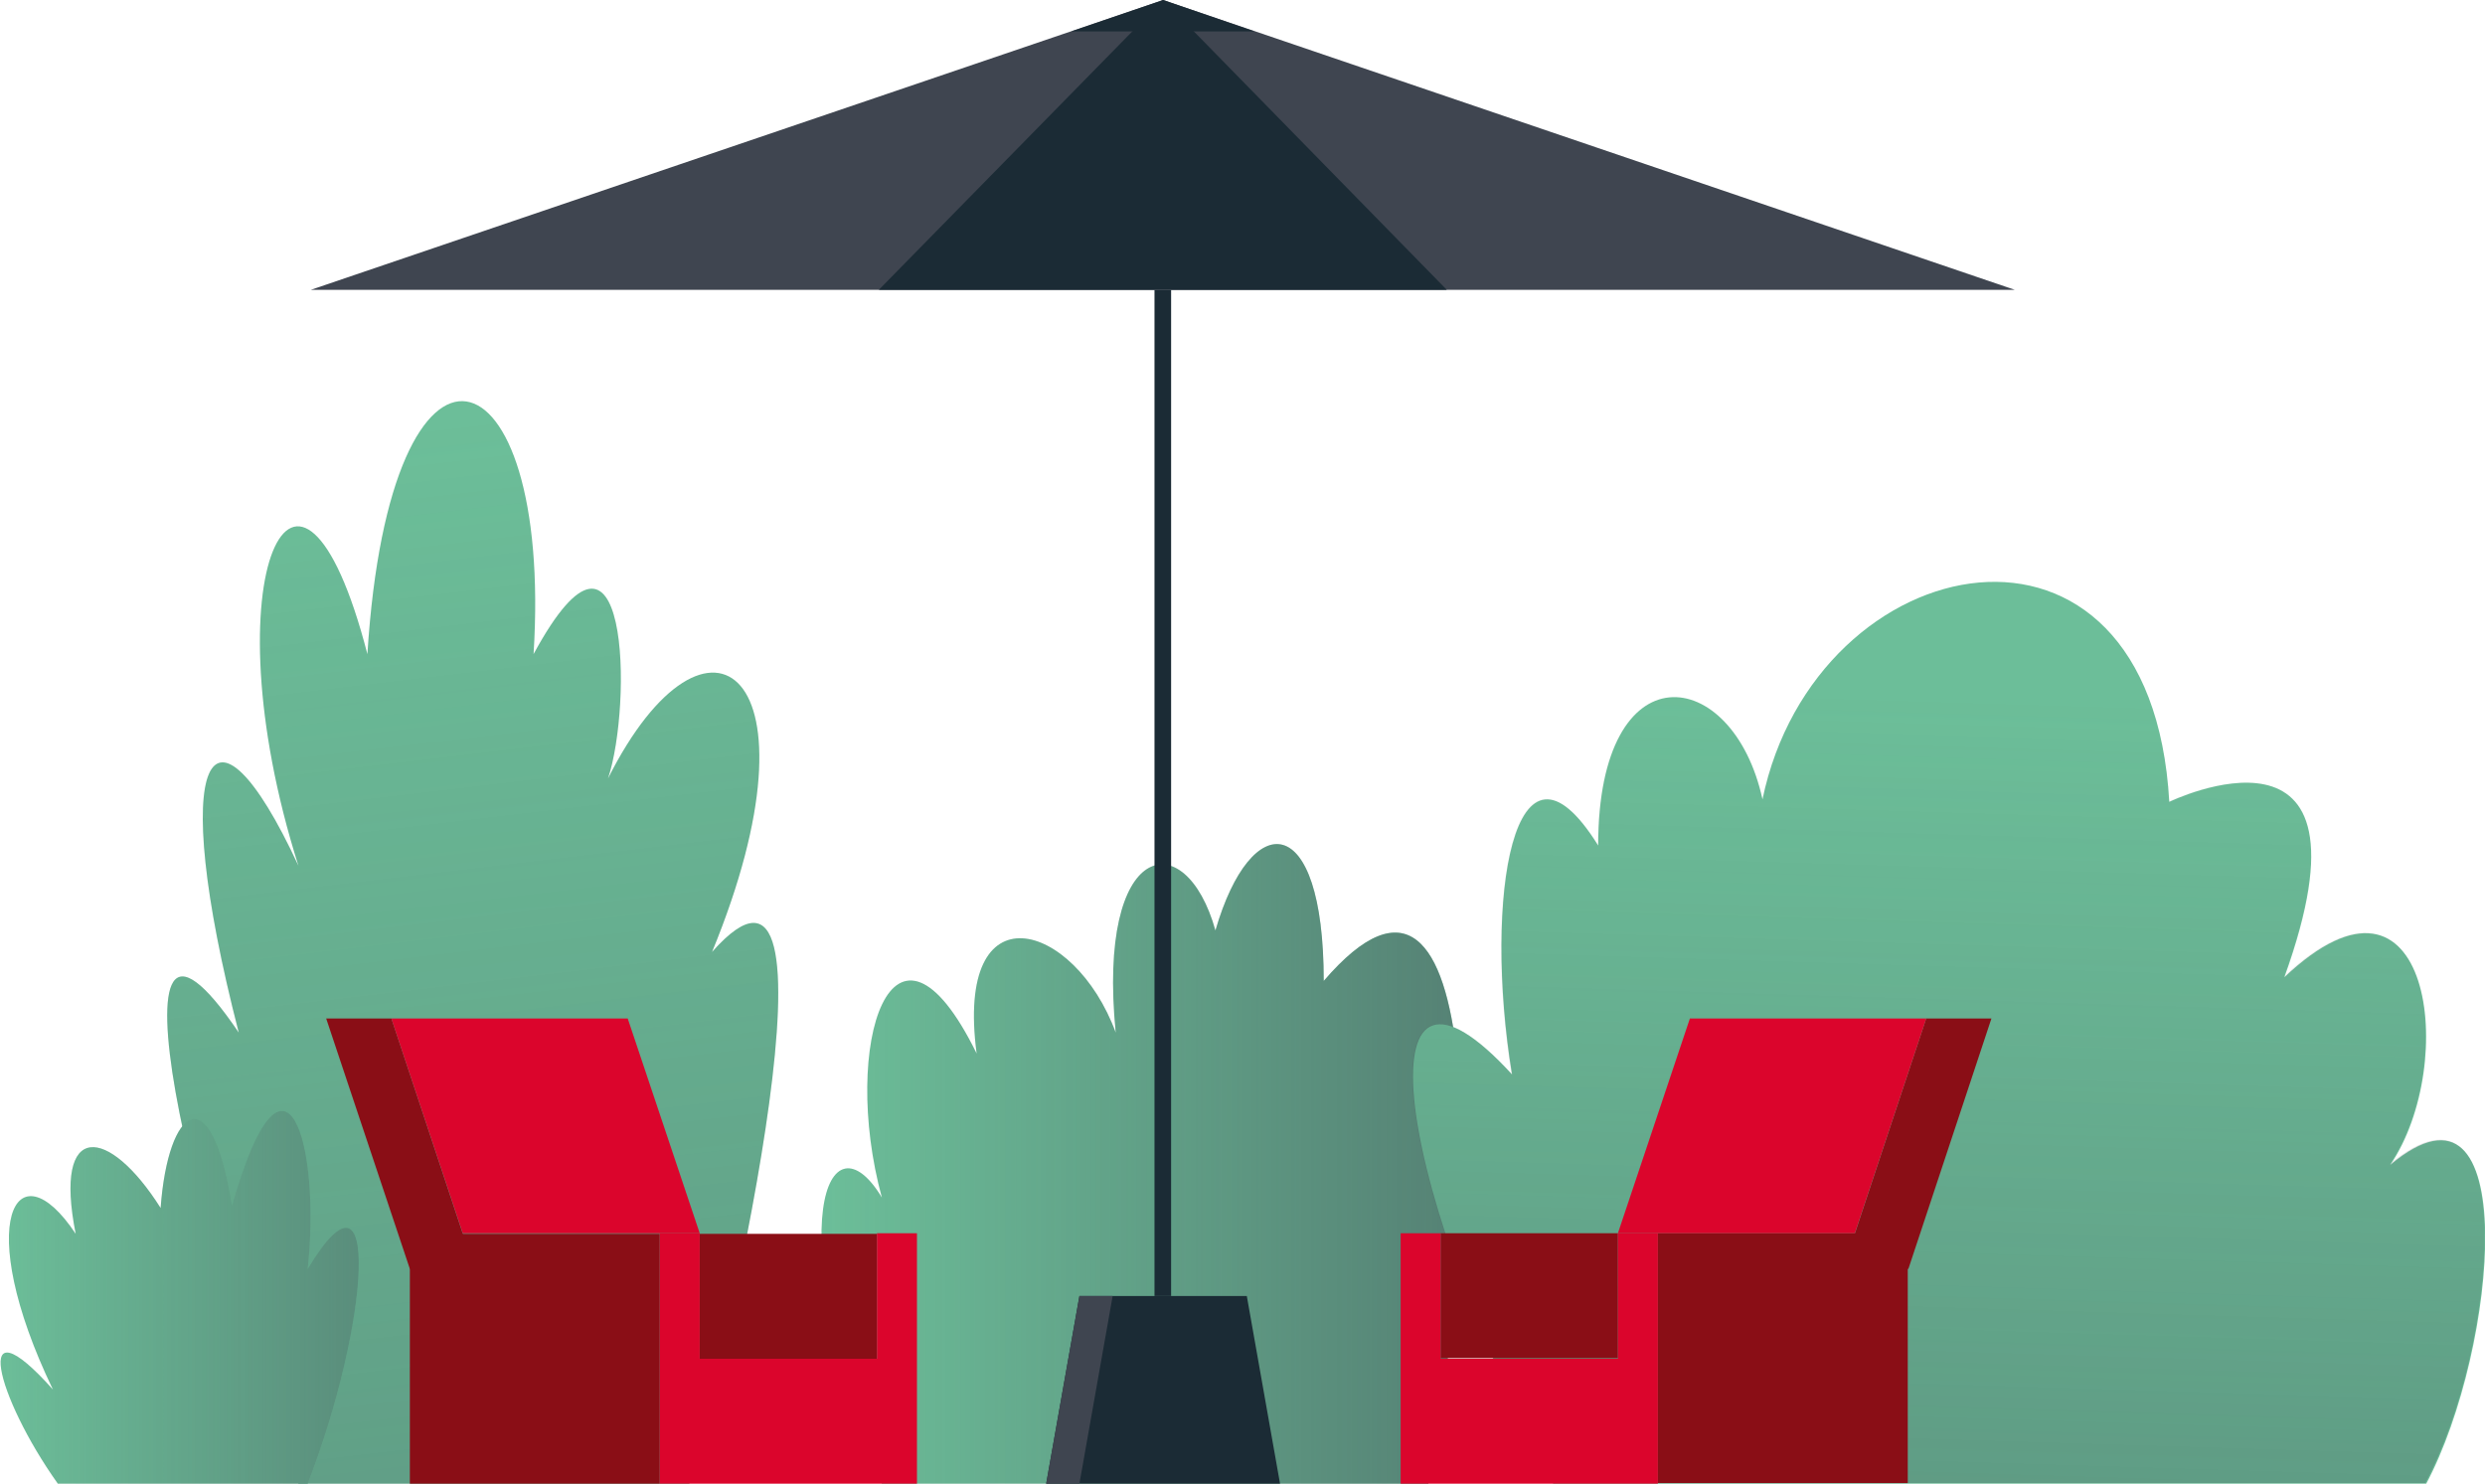
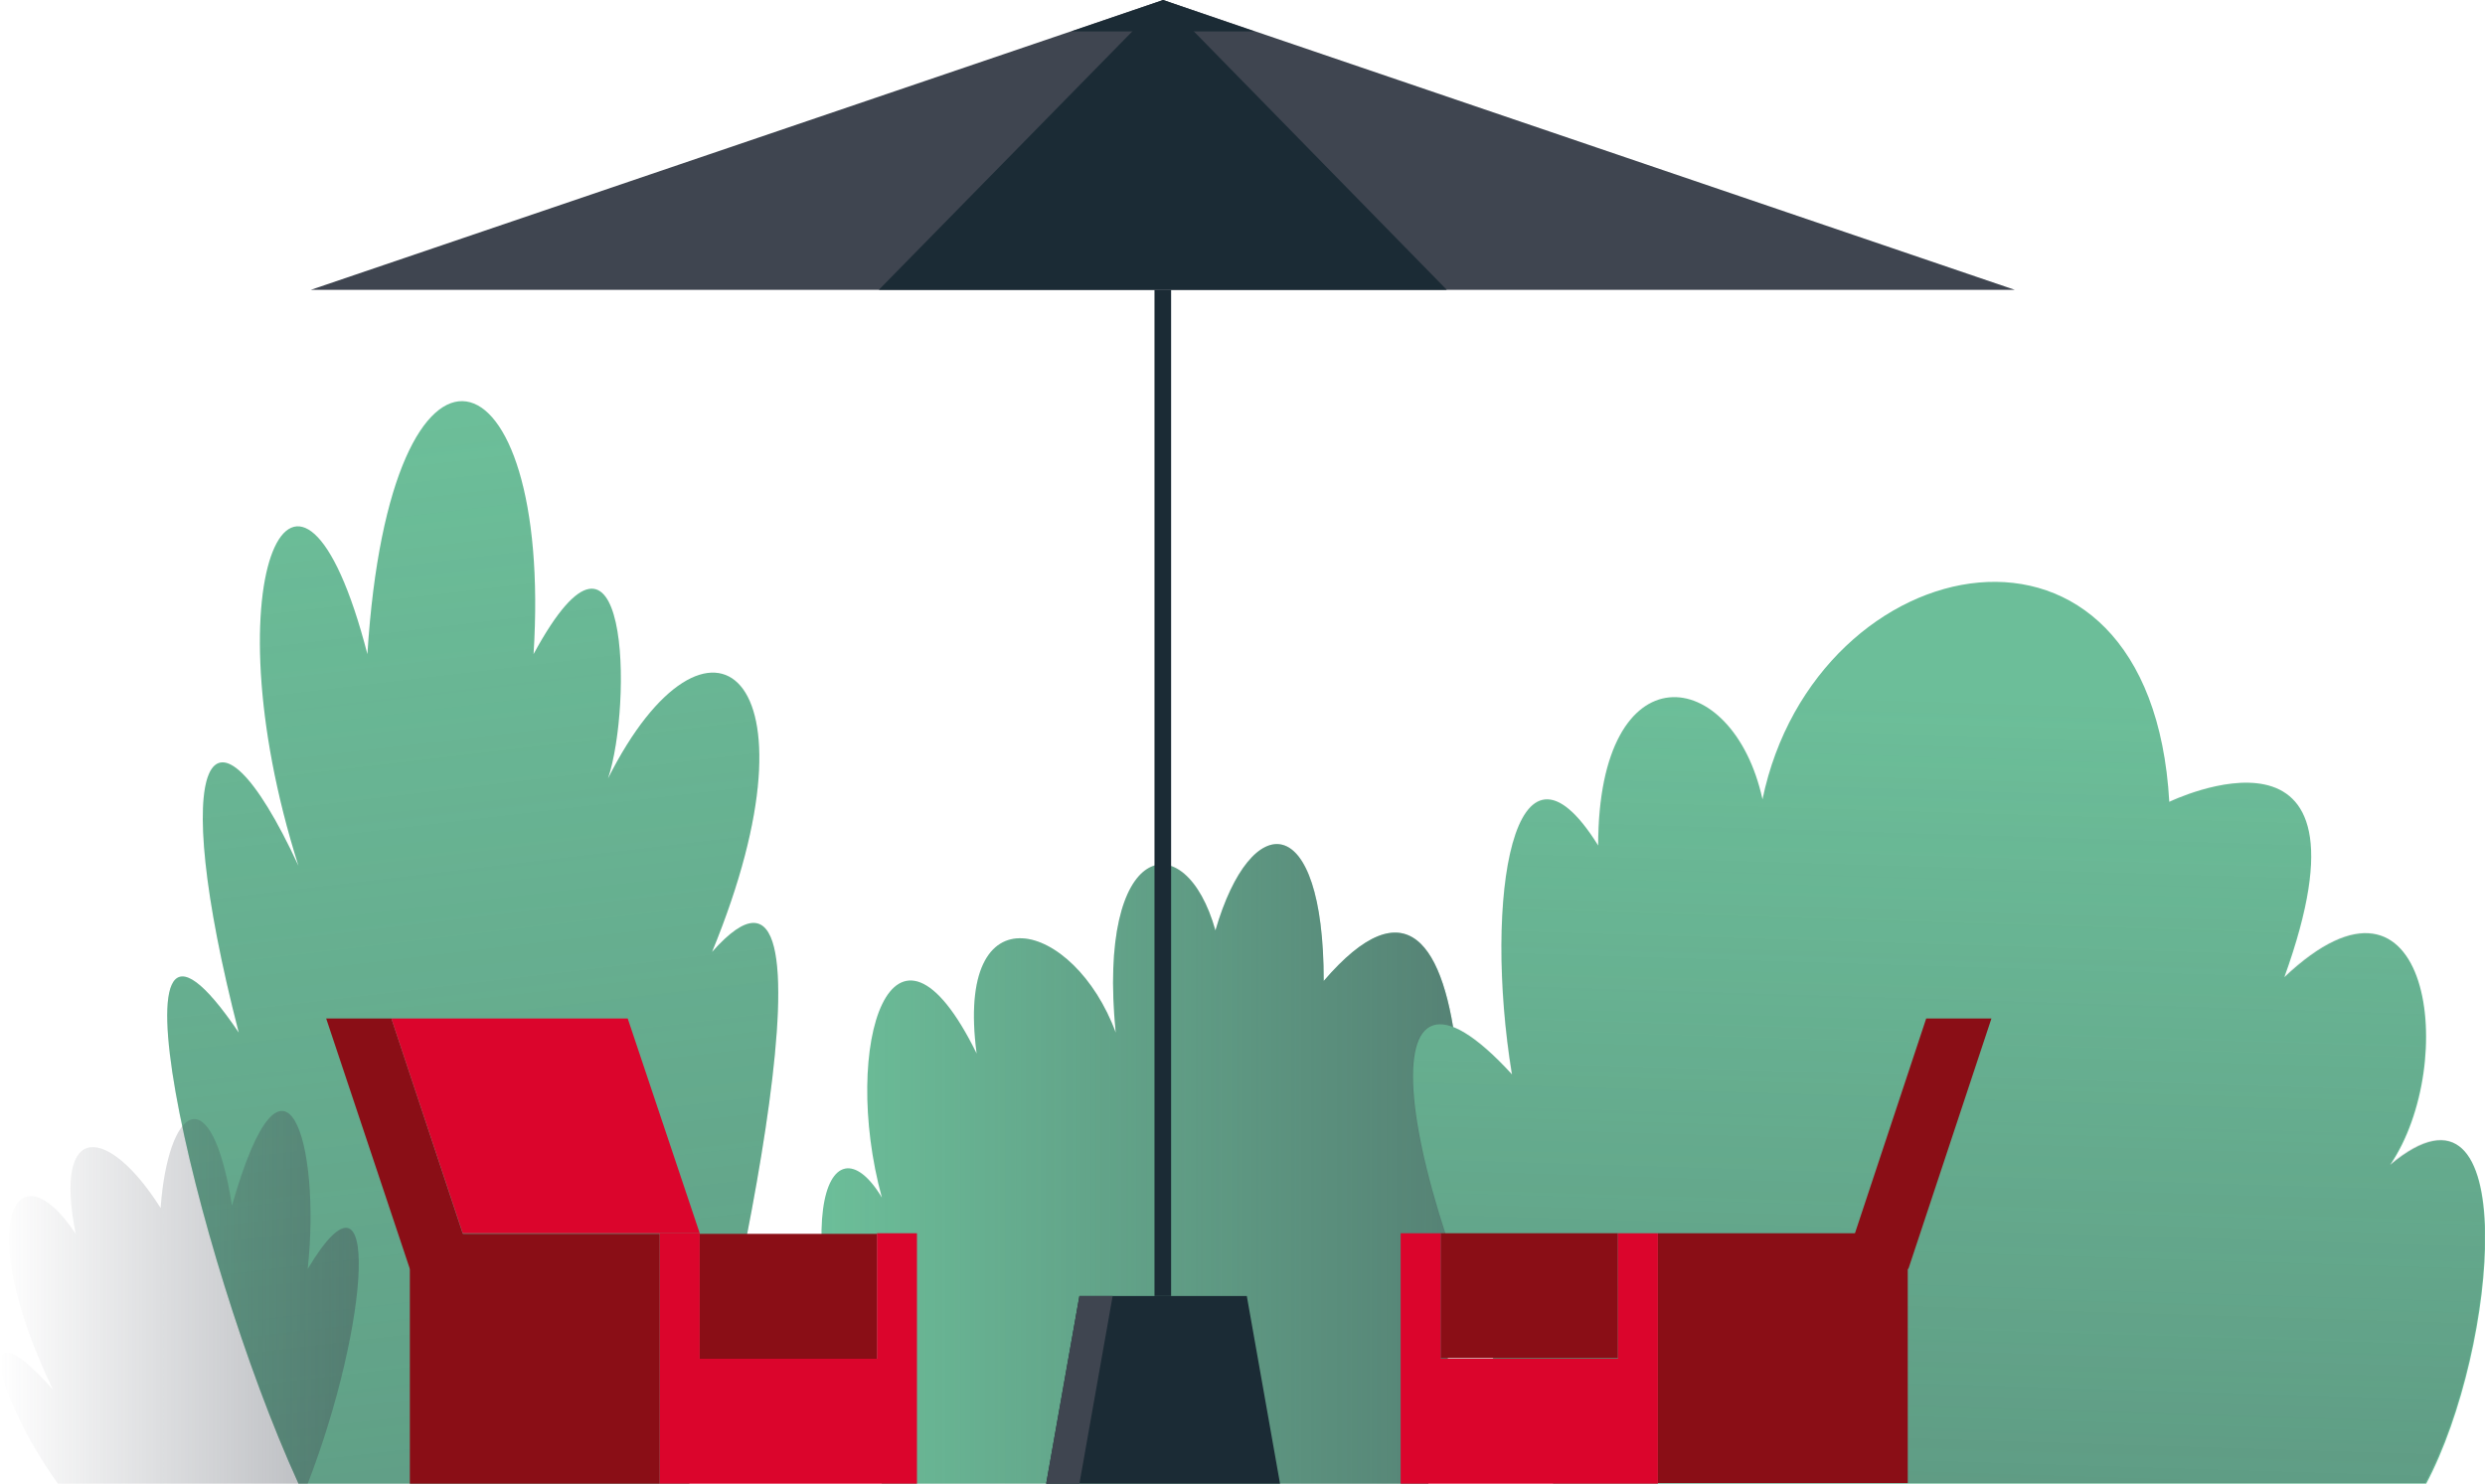
<svg xmlns="http://www.w3.org/2000/svg" version="1.1" id="Layer_1" x="0px" y="0px" viewBox="0 0 403.8 241.1" style="enable-background:new 0 0 403.8 241.1;" xml:space="preserve">
  <style type="text/css">
	.st0{fill:#6CBE99;}
	.st1{opacity:0.5;fill:url(#SVGID_1_);enable-background:new    ;}
	.st2{opacity:0.3;fill:url(#SVGID_00000072267282042041798630000013603499276534928787_);enable-background:new    ;}
	.st3{opacity:0.3;fill:url(#SVGID_00000017475387773294672680000008059710235259201434_);enable-background:new    ;}
	.st4{fill:#8A0E16;}
	.st5{fill:#DB052C;}
	.st6{opacity:0.4;fill:url(#SVGID_00000101802013355904297200000001830765085231431306_);enable-background:new    ;}
	.st7{fill:#1B2B35;}
	.st8{fill:#3F4550;}
</style>
  <g>
    <g id="Garden">
      <path class="st0" d="M232.1,241.1c8.5-44.5,9.7-112.8-17-81.7c0-28-11.8-28.2-17.6-8.2c-4.9-17.5-19.3-14.7-16.2,16.6    c-6.7-18.2-26.2-23.8-22.6,3.4c-13.6-27.7-22.2-1.5-15.4,23.4c-8.5-14.1-17,3.7,0,46.5H232.1z" />
      <linearGradient id="SVGID_1_" gradientUnits="userSpaceOnUse" x1="221.483" y1="-118.773" x2="325.434" y2="-118.773" gradientTransform="matrix(1 0 0 -1 -87.87 70.31)">
        <stop offset="0" style="stop-color:#3F4550;stop-opacity:0" />
        <stop offset="1" style="stop-color:#3F4550" />
      </linearGradient>
      <path class="st1" d="M232.1,241.1c8.5-44.5,9.7-112.8-17-81.7c0-28-11.8-28.2-17.6-8.2c-4.9-17.5-19.3-14.7-16.2,16.6    c-6.7-18.2-26.2-23.8-22.6,3.4c-13.6-27.7-22.2-1.5-15.4,23.4c-8.5-14.1-17,3.7,0,46.5H232.1z" />
      <path class="st0" d="M48.5,241.1c-17.2-37.7-32.8-107.4-9.7-73.3c-11.7-45.3-4.5-57.7,9.7-27.1c-14.9-47,0-77.7,11.2-34.4    c3.7-58.7,30.2-50.8,27,0c15.5-28.6,16.1,8.2,12.1,20.2c16.1-32,35.7-17.5,16.9,28.2c23-26,3,62.7-3.7,86.4L48.5,241.1z" />
      <path class="st0" d="M252.4,241.1c-27.6-52.6-30.5-92.5-6.7-66.5c-4.7-28.6,0.3-59.2,14-37.2c0-32.2,21.9-29.5,26.7-7.5    c8.6-41.5,63.1-52.6,66.1,0.4c0,0,35.1-17,18.7,28.5c23.9-22.6,28.4,14.1,17.2,30.5c21.6-18.1,17.6,29.8,5.8,51.9L252.4,241.1z" />
      <linearGradient id="SVGID_00000165208191696172561530000014616737425673660066_" gradientUnits="userSpaceOnUse" x1="154.303" y1="1.108" x2="177.993" y2="-199.602" gradientTransform="matrix(1 0 0 -1 -87.87 70.31)">
        <stop offset="0" style="stop-color:#3F4550;stop-opacity:0" />
        <stop offset="1" style="stop-color:#3F4550" />
      </linearGradient>
      <path style="opacity:0.3;fill:url(#SVGID_00000165208191696172561530000014616737425673660066_);enable-background:new    ;" d="    M48.5,241.1c-17.2-37.7-32.8-107.4-9.7-73.3c-11.7-45.3-4.5-57.7,9.7-27.1c-14.9-47,0-77.7,11.2-34.4c3.7-58.7,30.2-50.8,27,0    c15.5-28.6,16.1,8.2,12.1,20.2c16.1-32,35.7-17.5,16.9,28.2c23-26,3,62.7-3.7,86.4L48.5,241.1z" />
      <linearGradient id="SVGID_00000147178965571481725740000000505032473071804308_" gradientUnits="userSpaceOnUse" x1="406.781" y1="-43.019" x2="402.591" y2="-179.609" gradientTransform="matrix(1 0 0 -1 -87.87 70.31)">
        <stop offset="0" style="stop-color:#3F4550;stop-opacity:0" />
        <stop offset="1" style="stop-color:#3F4550" />
      </linearGradient>
      <path style="opacity:0.3;fill:url(#SVGID_00000147178965571481725740000000505032473071804308_);enable-background:new    ;" d="    M388.3,189.2c11.2-16.4,6.7-53.1-17.2-30.5c16.4-45.5-18.7-28.5-18.7-28.5c-3-53-57.5-41.9-66.1-0.4c-4.9-22-26.7-24.8-26.7,7.5    c-13.7-22-18.6,8.5-14,37.2c-23.8-25.9-20.9,13.9,6.7,66.5h141.8C405.9,219,409.9,171.1,388.3,189.2z" />
      <rect x="269.4" y="200.4" class="st4" width="40.6" height="40.6" />
      <rect x="234.1" y="200.4" class="st4" width="28.8" height="20.3" />
      <polygon class="st4" points="323.6,165.5 313,165.5 299.5,206.2 310.1,206.2   " />
      <polygon class="st5" points="262.9,200.4 262.9,220.8 234.1,220.8 234.1,200.4 227.6,200.4 227.6,220.8 227.6,241.1 234.1,241.1     262.9,241.1 269.4,241.1 269.4,220.8 269.4,200.4   " />
-       <polygon class="st5" points="262.9,200.4 274.6,165.5 313,165.5 301.4,200.4   " />
      <rect x="66.6" y="200.5" class="st4" width="40.6" height="40.6" />
      <rect x="113.7" y="200.5" class="st4" width="28.8" height="20.3" />
      <polygon class="st4" points="53,165.5 63.6,165.5 77.1,206.2 66.6,206.2   " />
      <polygon class="st5" points="142.5,200.4 142.5,220.8 113.7,220.8 113.7,200.4 107.2,200.4 107.2,241.1 113.7,241.1 142.5,241.1     149,241.1 149,200.4   " />
      <polygon class="st5" points="113.7,200.4 102,165.5 63.6,165.5 75.2,200.4   " />
-       <path class="st0" d="M50,241.1c10.1-26.1,12-54.9,0-34.9c2.2-20.3-3.7-40.5-12.3-10.3c-3.4-21.3-10.4-16.1-11.6,0.4    c-8.4-13.3-17.5-14.4-13.8,4.2c-9.7-14.6-16.8-1.9-3.7,25.3c-13.4-15-9.3,1.1,0.8,15.3H50z" />
      <linearGradient id="SVGID_00000183970810606943494060000001786279030773906860_" gradientUnits="userSpaceOnUse" x1="87.87" y1="-140.468" x2="146.15" y2="-140.468" gradientTransform="matrix(1 0 0 -1 -87.87 70.31)">
        <stop offset="0" style="stop-color:#3F4550;stop-opacity:0" />
        <stop offset="1" style="stop-color:#3F4550" />
      </linearGradient>
      <path style="opacity:0.4;fill:url(#SVGID_00000183970810606943494060000001786279030773906860_);enable-background:new    ;" d="    M50,241.1c10.1-26.1,12-54.9,0-34.9c2.2-20.3-3.7-40.5-12.3-10.3c-3.4-21.3-10.4-16.1-11.6,0.4c-8.4-13.3-17.5-14.4-13.8,4.2    c-9.7-14.6-16.8-1.9-3.7,25.3c-13.4-15-9.3,1.1,0.8,15.3H50z" />
      <polygon class="st7" points="202.6,210.6 175.4,210.6 170,241.1 208,241.1   " />
      <rect x="187.6" y="47.1" class="st7" width="2.7" height="163.5" />
      <polygon class="st8" points="327.4,47.1 50.5,47.1 189,0   " />
      <polygon class="st7" points="189,0 235.1,47.1 142.8,47.1   " />
      <polygon class="st8" points="170,241.1 175.4,210.6 180.8,210.6 175.4,241.1   " />
      <polygon class="st7" points="174.1,5.1 203.8,5.1 189,0   " />
    </g>
  </g>
</svg>